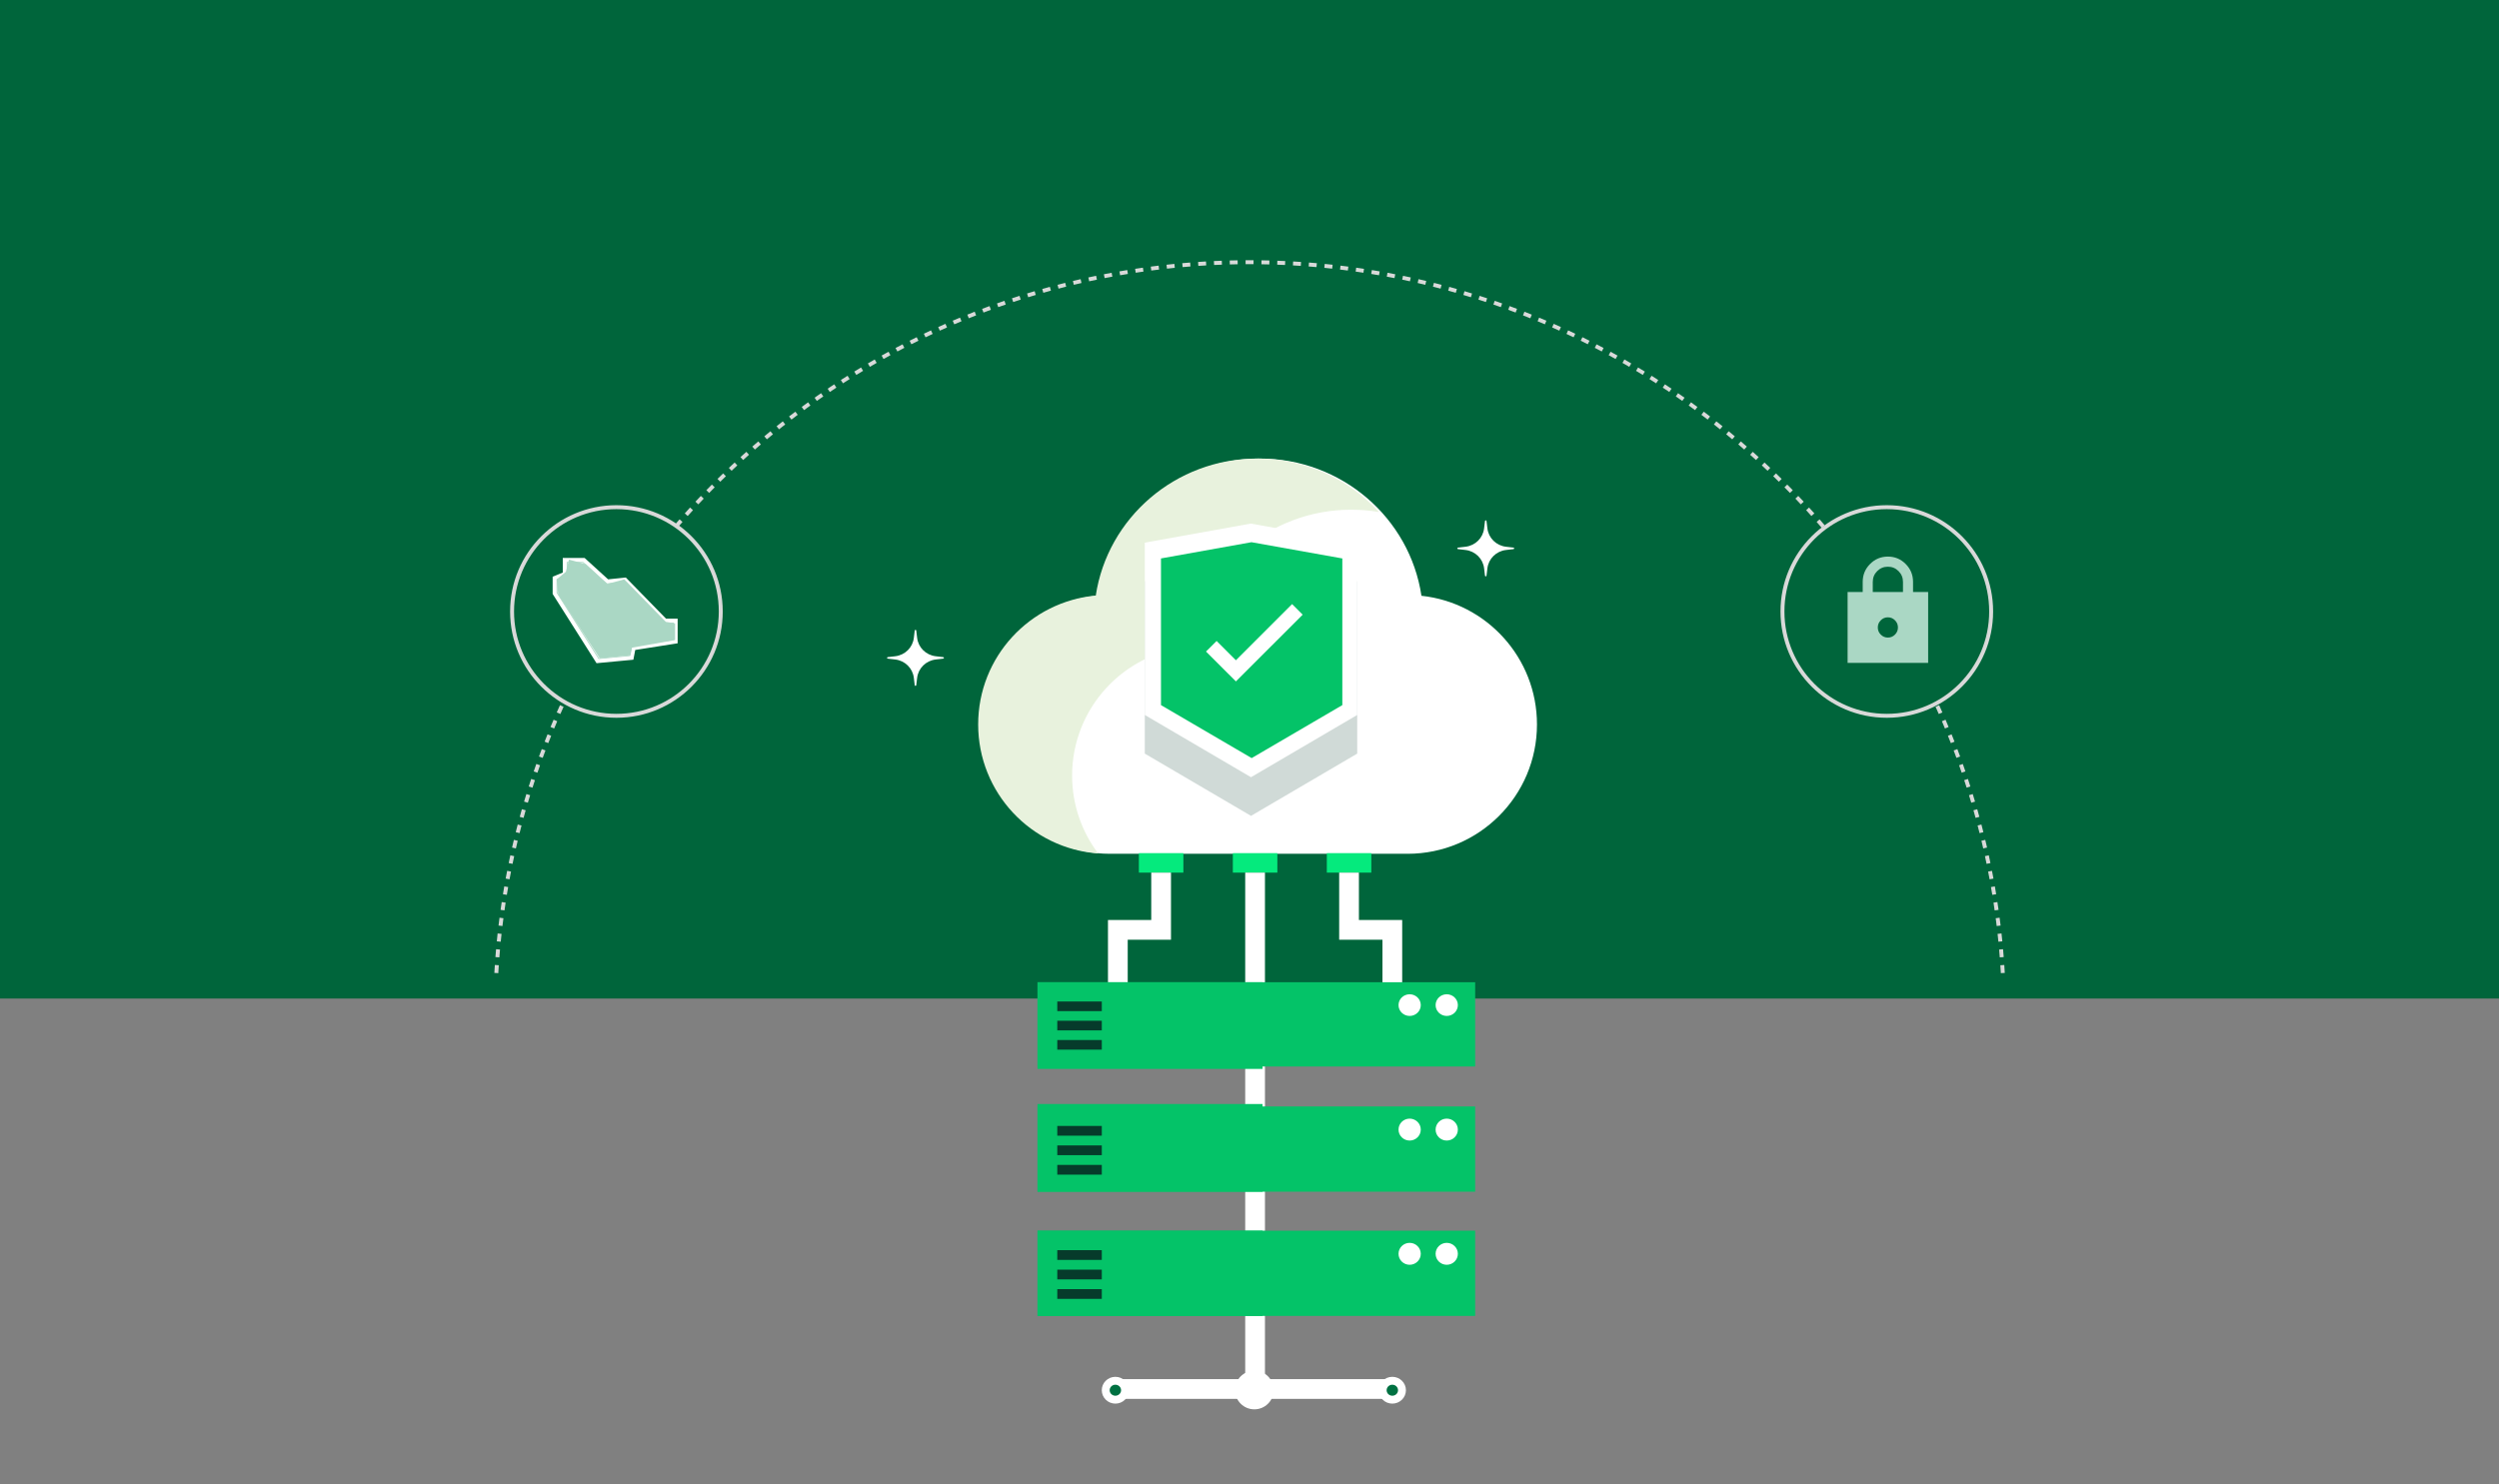
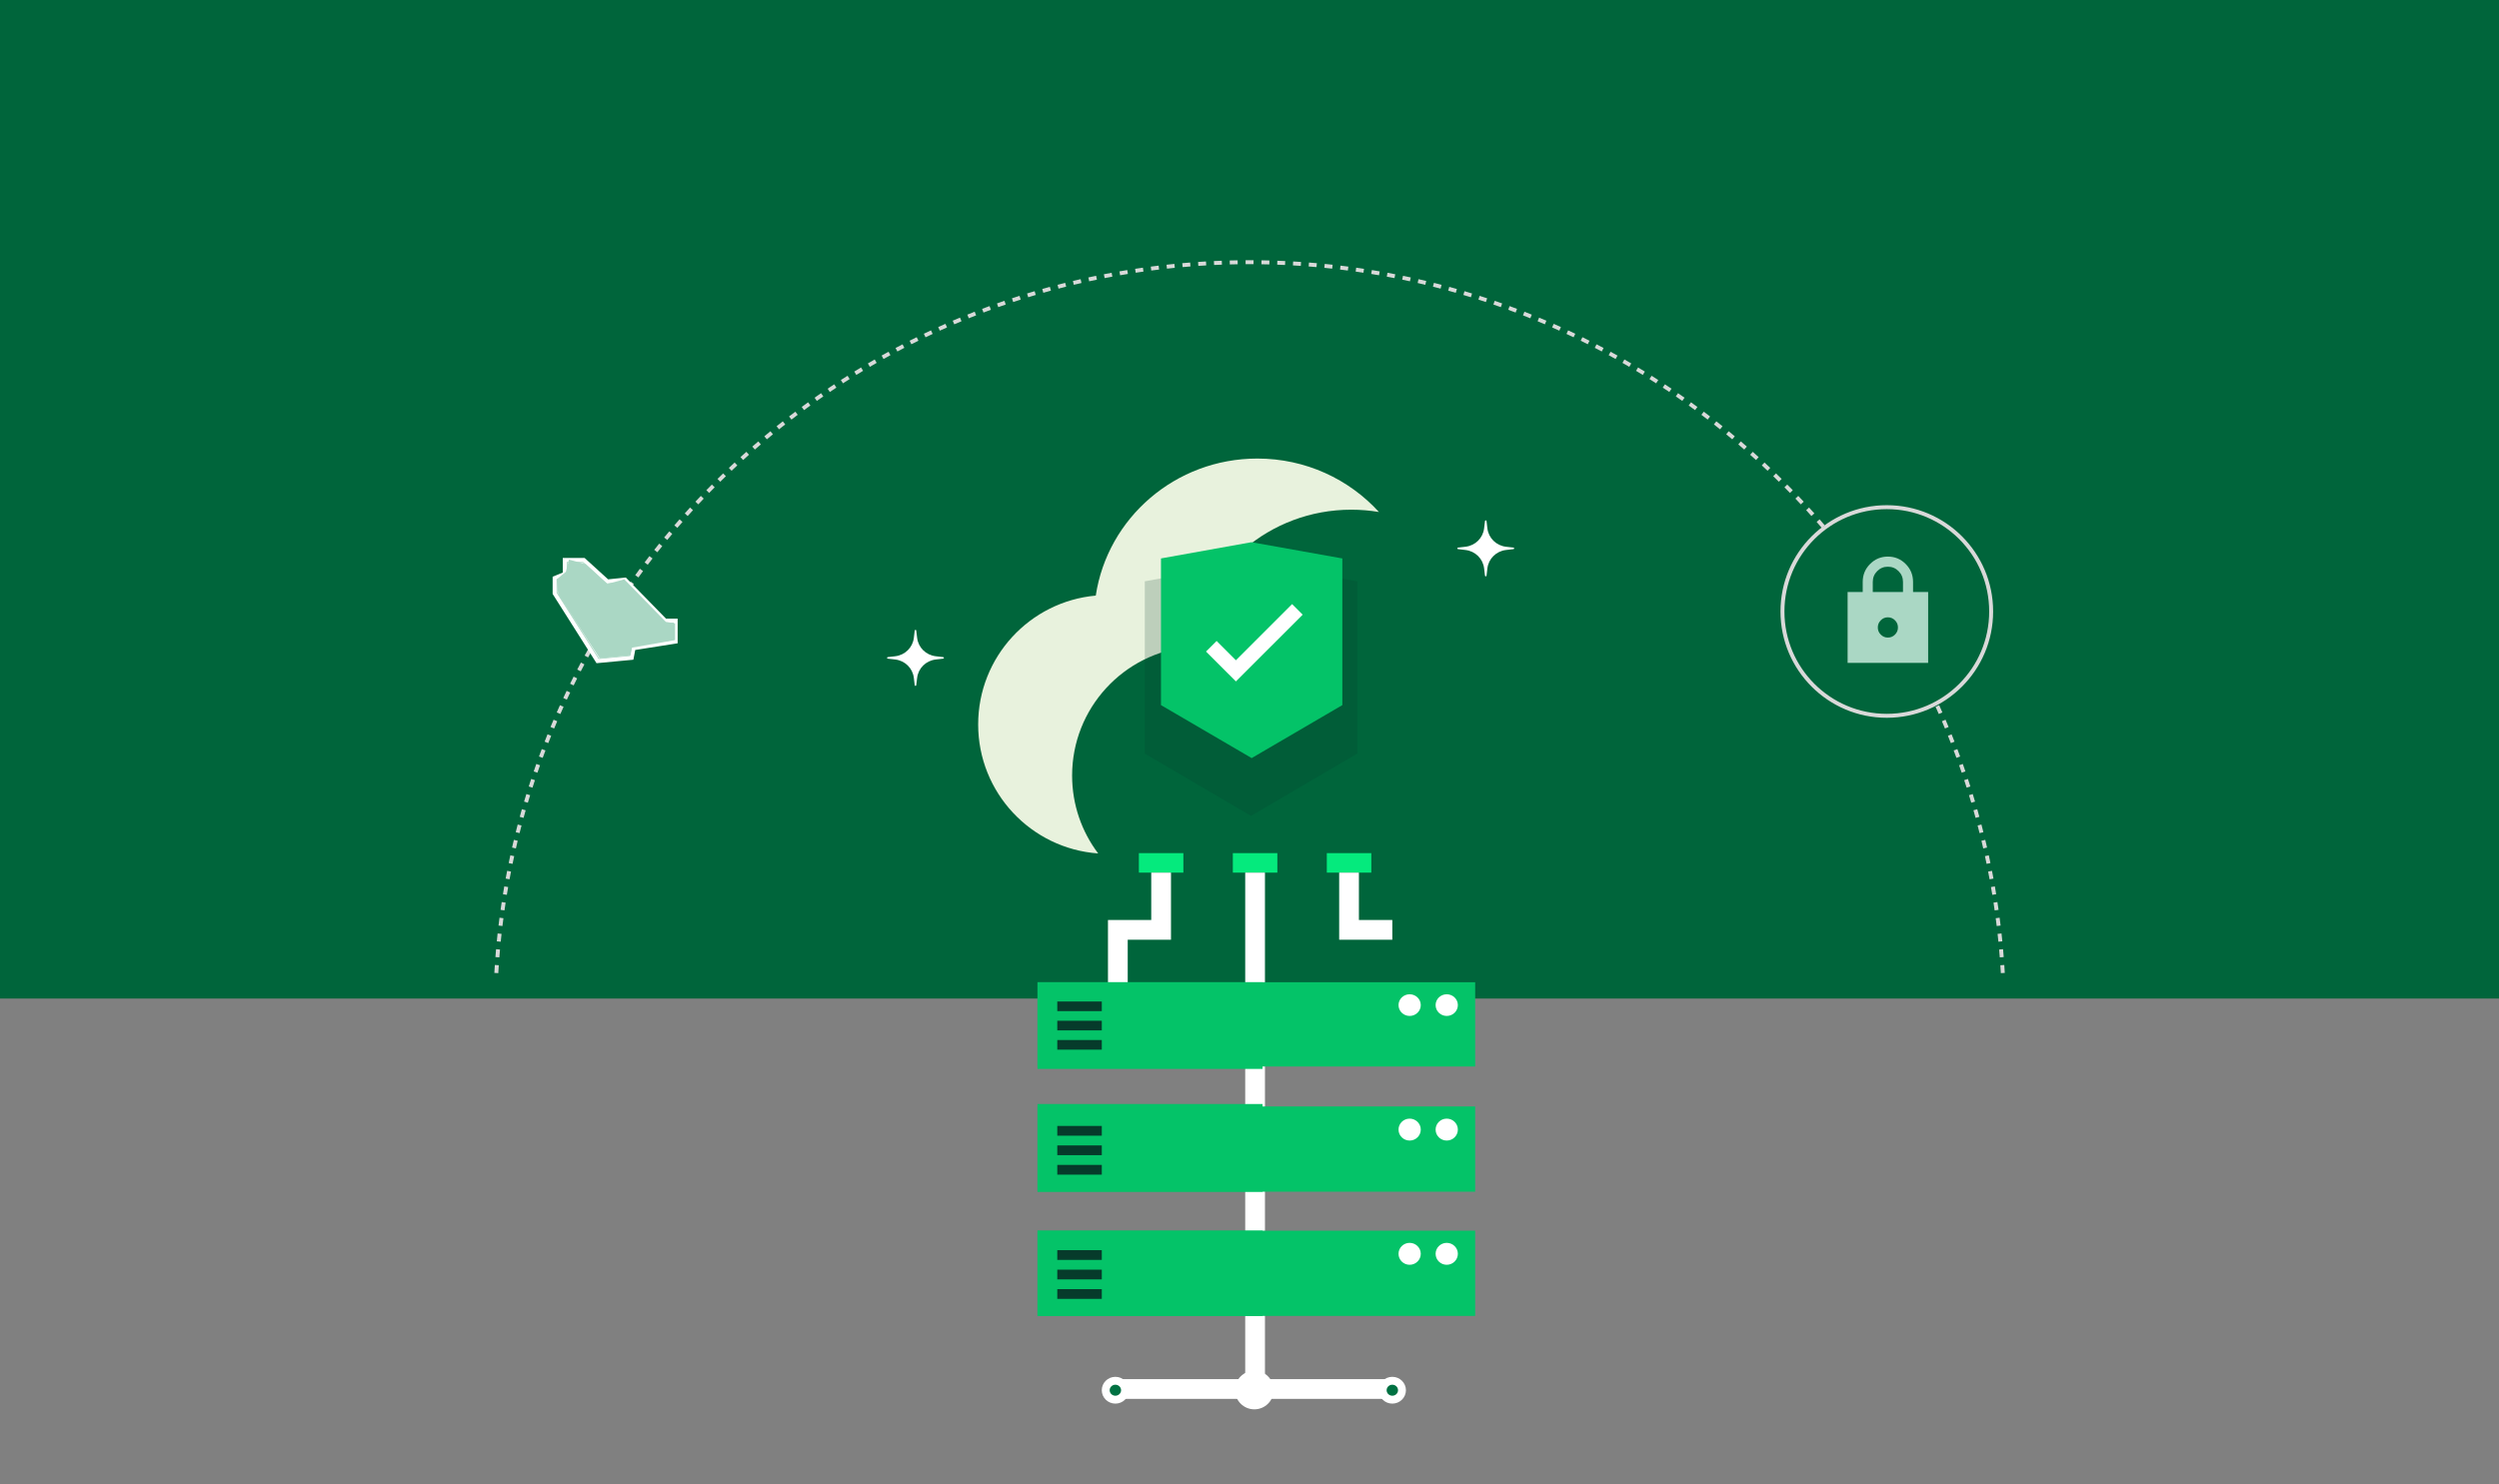
<svg xmlns="http://www.w3.org/2000/svg" width="633" height="376" viewBox="0 0 633 376" fill="none">
  <rect x="0" y="0" width="633" height="376" fill="#808080" stroke="none" />
  <rect width="633" height="253" fill="#00653B" />
-   <path d="M319.116 116.181C339.902 116.181 357.106 131.281 360.054 150.955C376.504 152.709 389.317 166.63 389.317 183.545C389.317 201.649 374.641 216.325 356.538 216.325H281.174C263.071 216.325 248.395 201.649 248.395 183.545C248.395 166.45 261.482 152.414 278.185 150.904C281.154 131.254 298.348 116.181 319.116 116.181Z" fill="white" />
  <path d="M318.491 116.181C330.723 116.181 341.712 121.412 349.288 129.725C347.013 129.343 344.675 129.142 342.29 129.142C321.522 129.142 304.328 144.215 301.358 163.865C284.656 165.375 271.569 179.411 271.568 196.506C271.568 203.914 274.026 210.748 278.171 216.238C261.178 215.019 247.77 200.849 247.77 183.545C247.77 166.45 260.857 152.414 277.56 150.904C280.529 131.254 297.723 116.181 318.491 116.181Z" fill="#E8F2DD" />
  <rect x="288.477" y="216.159" width="11.274" height="4.937" fill="#05EA7D" />
  <rect x="312.281" y="216.159" width="11.274" height="4.937" fill="#05EA7D" />
  <rect x="336.082" y="216.159" width="11.274" height="4.937" fill="#05EA7D" />
  <path d="M294.113 221.097V235.6H283.152V250.72" stroke="white" stroke-width="5" />
-   <path d="M341.715 221.097V235.6H352.676V250.72" stroke="white" stroke-width="5" />
+   <path d="M341.715 221.097V235.6H352.676" stroke="white" stroke-width="5" />
  <path d="M317.914 221.097L317.914 351.932" stroke="white" stroke-width="5" />
  <path d="M283.469 351.932H352.364" stroke="white" stroke-width="5" />
  <rect x="262.805" y="248.869" width="110.859" height="21.352" fill="#04C368" />
  <rect x="262.805" y="248.869" width="56.995" height="21.962" fill="#04C368" />
  <ellipse cx="366.459" cy="254.664" rx="2.818" ry="2.745" fill="white" />
  <ellipse cx="357.065" cy="254.664" rx="2.818" ry="2.745" fill="white" />
  <rect x="267.812" y="253.75" width="11.274" height="2.44" fill="#063B2B" />
  <rect x="267.812" y="258.63" width="11.274" height="2.44" fill="#063B2B" />
  <rect x="267.812" y="263.511" width="11.274" height="2.44" fill="#063B2B" />
  <rect x="262.805" y="280.343" width="110.859" height="21.6" fill="#04C368" />
  <ellipse cx="366.459" cy="286.206" rx="2.818" ry="2.777" fill="white" />
  <ellipse cx="357.065" cy="286.206" rx="2.818" ry="2.777" fill="white" />
  <rect x="267.812" y="285.28" width="11.274" height="2.469" fill="white" />
  <rect x="267.812" y="290.217" width="11.274" height="2.469" fill="white" />
  <rect x="267.812" y="295.154" width="11.274" height="2.469" fill="white" />
  <rect x="262.805" y="279.726" width="56.995" height="22.217" fill="#04C368" />
  <rect x="267.812" y="285.28" width="11.274" height="2.469" fill="#063B2B" />
  <rect x="267.812" y="290.217" width="11.274" height="2.469" fill="#063B2B" />
  <rect x="267.812" y="295.154" width="11.274" height="2.469" fill="#063B2B" />
  <rect x="262.805" y="311.818" width="110.859" height="21.6" fill="#04C368" />
  <ellipse cx="366.459" cy="317.681" rx="2.818" ry="2.777" fill="white" />
  <ellipse cx="357.065" cy="317.681" rx="2.818" ry="2.777" fill="white" />
  <rect x="267.812" y="316.755" width="11.274" height="2.469" fill="white" />
  <rect x="267.812" y="321.693" width="11.274" height="2.469" fill="white" />
  <rect x="267.812" y="326.63" width="11.274" height="2.469" fill="white" />
  <rect x="262.805" y="311.818" width="56.995" height="21.6" fill="#04C368" />
  <rect x="267.812" y="316.755" width="11.274" height="2.469" fill="#063B2B" />
  <rect x="267.812" y="321.693" width="11.274" height="2.469" fill="#063B2B" />
  <rect x="267.812" y="326.63" width="11.274" height="2.469" fill="#063B2B" />
  <circle cx="317.729" cy="352.19" r="4.897" fill="white" />
  <path d="M352.679 349.846C354.043 349.846 355.124 350.932 355.124 352.241C355.124 353.549 354.043 354.635 352.679 354.635C351.315 354.635 350.234 353.549 350.234 352.241C350.234 350.932 351.315 349.846 352.679 349.846Z" fill="#007142" stroke="white" stroke-width="2" />
  <path d="M282.526 349.846C283.891 349.846 284.972 350.932 284.972 352.241C284.972 353.549 283.89 354.635 282.526 354.635C281.162 354.635 280.082 353.549 280.082 352.241C280.082 350.932 281.162 349.846 282.526 349.846Z" fill="#007142" stroke="white" stroke-width="2" />
  <path d="M376.151 132.01C376.178 131.785 376.509 131.785 376.536 132.01L376.762 133.891C377.055 136.322 378.999 138.237 381.465 138.526L383.375 138.749C383.603 138.776 383.603 139.101 383.375 139.128L381.465 139.351C378.999 139.64 377.055 141.555 376.762 143.986L376.536 145.867C376.509 146.092 376.178 146.092 376.151 145.867L375.924 143.986C375.632 141.555 373.687 139.64 371.221 139.351L369.311 139.128C369.084 139.101 369.084 138.776 369.311 138.749L371.221 138.526C373.687 138.237 375.632 136.322 375.924 133.891L376.151 132.01Z" fill="white" />
  <path d="M231.702 159.757C231.729 159.533 232.059 159.533 232.086 159.757L232.313 161.639C232.606 164.069 234.55 165.985 237.016 166.273L238.926 166.497C239.154 166.523 239.154 166.849 238.926 166.875L237.016 167.099C234.55 167.387 232.606 169.303 232.313 171.733L232.086 173.615C232.059 173.839 231.729 173.839 231.702 173.615L231.475 171.733C231.183 169.303 229.238 167.387 226.772 167.099L224.862 166.875C224.634 166.849 224.634 166.523 224.862 166.497L226.772 166.273C229.238 165.985 231.183 164.069 231.475 161.639L231.702 159.757Z" fill="white" />
  <path d="M343.785 190.943L316.881 206.716L289.977 190.943V147.283L316.824 142.452L343.785 147.288V190.943Z" fill="#063B2B" fill-opacity="0.19" />
-   <path d="M343.785 181.15L316.881 196.923L289.977 181.15V137.489L316.824 132.658L343.785 137.494V181.15Z" fill="white" />
  <path d="M340.015 178.653L317.047 192.078L294.078 178.653V141.49L316.998 137.378L340.015 141.494V178.653Z" fill="#04C368" />
  <path d="M313.055 172.647L305.484 165.079L308.17 162.398L313.055 167.286L327.286 153.06L329.968 155.741L313.055 172.647Z" fill="white" />
  <path d="M126.341 244.564C126.296 245.23 126.255 245.896 126.217 246.563L125.219 246.506C125.243 246.083 125.268 245.66 125.295 245.238L125.344 244.498L126.341 244.564ZM507.812 246.507H507.813L506.815 246.563C506.778 245.897 506.736 245.23 506.691 244.565L507.19 244.531L507.688 244.498C507.732 245.167 507.774 245.836 507.812 246.507ZM125.654 240.498L126.65 240.585C126.592 241.246 126.537 241.909 126.485 242.572L125.488 242.495C125.54 241.828 125.595 241.162 125.653 240.497L125.654 240.498ZM507.543 242.495L507.046 242.534L507.045 242.533L506.547 242.572C506.495 241.909 506.44 241.247 506.382 240.586L507.378 240.498V240.497C507.437 241.162 507.491 241.828 507.543 242.495ZM127.042 236.616C126.97 237.278 126.9 237.941 126.835 238.604L126.338 238.555V238.556L125.841 238.506C125.899 237.919 125.958 237.332 126.021 236.746L126.048 236.507L127.042 236.616ZM507.19 238.507L506.197 238.604C506.132 237.941 506.062 237.278 505.99 236.616L506.487 236.562L506.983 236.508C507.056 237.173 507.125 237.84 507.19 238.507ZM127.518 232.646C127.432 233.306 127.349 233.966 127.27 234.628L126.276 234.509C126.356 233.844 126.44 233.18 126.526 232.518L127.518 232.646ZM506.755 234.51H506.756L506.26 234.569L506.259 234.568L505.763 234.628C505.683 233.967 505.601 233.306 505.515 232.646L506.505 232.518C506.591 233.181 506.675 233.845 506.755 234.51ZM506.236 230.532L505.247 230.672C505.154 230.015 505.058 229.358 504.959 228.703L505.946 228.553C506.046 229.211 506.143 229.871 506.236 230.532ZM128.074 228.703C127.975 229.358 127.878 230.014 127.785 230.671L127.29 230.601L126.796 230.531C126.889 229.871 126.985 229.211 127.085 228.553L128.074 228.703ZM128.224 224.668H128.223L128.716 224.754C128.602 225.41 128.492 226.067 128.385 226.726L127.398 226.565C127.506 225.903 127.617 225.243 127.731 224.583L128.224 224.668ZM505.634 226.565L504.647 226.726C504.54 226.067 504.43 225.41 504.316 224.754L505.301 224.583C505.415 225.243 505.526 225.903 505.634 226.565ZM128.947 220.734H128.946L129.438 220.831C129.311 221.482 129.188 222.135 129.067 222.789L128.084 222.607C128.205 221.95 128.332 221.294 128.46 220.639L128.947 220.734ZM504.947 222.607L503.966 222.789C503.845 222.135 503.721 221.483 503.594 220.831L504.572 220.64C504.7 221.294 504.826 221.95 504.947 222.607ZM129.756 216.813H129.755L130.244 216.92C130.103 217.571 129.965 218.224 129.83 218.878L129.341 218.776V218.777L128.852 218.676L129.268 216.708L129.756 216.813ZM504.18 218.677L503.202 218.878C503.067 218.224 502.929 217.571 502.788 216.92L503.764 216.708C503.906 217.363 504.044 218.019 504.18 218.677ZM503.326 214.747L502.354 214.97C502.205 214.321 502.054 213.673 501.899 213.026L502.869 212.794C503.025 213.444 503.177 214.095 503.326 214.747ZM131.133 213.026C130.978 213.673 130.827 214.32 130.679 214.969L129.705 214.747C129.854 214.094 130.008 213.443 130.163 212.793L131.133 213.026ZM131.617 209.031H131.616L132.102 209.158C131.933 209.801 131.768 210.445 131.606 211.091L130.64 210.848C130.802 210.199 130.968 209.551 131.137 208.905L131.617 209.031ZM502.392 210.849L501.911 210.97L501.91 210.969L501.426 211.091C501.264 210.445 501.1 209.801 500.932 209.158L501.895 208.905C502.064 209.552 502.229 210.2 502.392 210.849ZM501.377 206.963L500.415 207.227C500.24 206.584 500.061 205.943 499.879 205.303L500.359 205.165L500.84 205.028C501.023 205.672 501.201 206.317 501.377 206.963ZM132.192 205.028L133.154 205.302C132.972 205.942 132.794 206.583 132.618 207.226L132.136 207.094V207.095L131.654 206.963C131.831 206.317 132.008 205.671 132.191 205.027L132.192 205.028ZM500.28 203.103L499.323 203.387C499.135 202.749 498.943 202.113 498.748 201.479L499.226 201.332L499.7 201.186C499.896 201.823 500.091 202.462 500.28 203.103ZM134.285 201.479C134.09 202.113 133.898 202.749 133.71 203.386L132.751 203.103C132.941 202.462 133.135 201.823 133.331 201.185L134.285 201.479ZM135.024 197.514H135.023L135.499 197.671C135.29 198.303 135.084 198.937 134.882 199.572L133.932 199.27C134.135 198.631 134.342 197.993 134.552 197.357L135.024 197.514ZM499.1 199.27L498.627 199.421L498.626 199.42L498.151 199.572C497.949 198.937 497.742 198.304 497.533 197.672L498.479 197.358C498.69 197.994 498.896 198.631 499.1 199.27ZM497.84 195.455L497.37 195.617L497.369 195.616L496.896 195.779C496.681 195.15 496.463 194.522 496.241 193.896L497.182 193.562C497.405 194.191 497.623 194.823 497.84 195.455ZM136.791 193.896C136.569 194.522 136.351 195.149 136.136 195.778L135.662 195.616L135.191 195.455C135.408 194.823 135.627 194.191 135.85 193.562L136.791 193.896ZM496.504 191.678H496.505L496.036 191.85L496.035 191.849L495.566 192.021C495.337 191.395 495.105 190.771 494.869 190.147L495.802 189.793C496.039 190.42 496.273 191.048 496.504 191.678ZM138.164 190.146C137.929 190.77 137.696 191.394 137.467 192.021L136.527 191.677C136.758 191.047 136.993 190.419 137.229 189.793L138.164 190.146ZM139.615 186.426C139.367 187.043 139.122 187.662 138.88 188.282L137.951 187.919C138.194 187.296 138.441 186.674 138.69 186.054L139.615 186.426ZM495.081 187.919L494.152 188.282C493.91 187.662 493.665 187.044 493.417 186.427L494.342 186.055C494.591 186.675 494.838 187.296 495.081 187.919ZM493.583 184.198L492.663 184.581C492.408 183.967 492.15 183.353 491.889 182.742L492.806 182.351C493.068 182.965 493.327 183.581 493.583 184.198ZM141.144 182.741C140.883 183.352 140.624 183.966 140.369 184.58L139.448 184.198C139.704 183.58 139.963 182.964 140.226 182.35L141.144 182.741ZM492.008 180.506L491.095 180.908C490.827 180.299 490.555 179.69 490.281 179.084L491.191 178.672C491.467 179.281 491.738 179.893 492.008 180.506ZM142.751 179.084C142.477 179.69 142.206 180.298 141.938 180.907L141.024 180.505C141.291 179.898 141.559 179.293 141.832 178.689L141.84 178.672L142.751 179.084ZM490.354 176.849L489.449 177.271C489.169 176.668 488.886 176.066 488.6 175.467L489.051 175.251L489.499 175.037C489.787 175.639 490.073 176.243 490.354 176.849ZM144.434 175.467C144.147 176.066 143.863 176.667 143.583 177.27L143.13 177.059V177.06L142.678 176.849C142.96 176.243 143.245 175.639 143.533 175.036L144.434 175.467ZM146.193 171.88C145.894 172.474 145.597 173.071 145.304 173.669L144.855 173.448V173.449L144.408 173.229C144.703 172.628 145.002 172.029 145.303 171.432L146.193 171.88ZM488.623 173.229L488.178 173.449L488.177 173.448L487.729 173.669C487.435 173.071 487.138 172.475 486.839 171.881L487.285 171.655L487.729 171.432C488.03 172.029 488.328 172.628 488.623 173.229ZM148.027 168.335C147.716 168.922 147.407 169.512 147.102 170.103L146.657 169.872V169.873L146.216 169.644C146.523 169.05 146.832 168.457 147.146 167.867L148.027 168.335ZM486.816 169.645L485.932 170.103C485.626 169.512 485.317 168.922 485.006 168.335L485.886 167.867C486.199 168.458 486.509 169.05 486.816 169.645ZM149.936 164.828C149.611 165.41 149.289 165.993 148.971 166.578L148.093 166.101C148.413 165.512 148.735 164.925 149.062 164.341L149.936 164.828ZM484.939 166.101L484.501 166.34L484.5 166.339L484.062 166.578C483.743 165.993 483.422 165.41 483.098 164.828L483.97 164.341C484.296 164.926 484.619 165.512 484.939 166.101ZM151.485 161.108H151.484L151.917 161.361C151.581 161.935 151.247 162.511 150.917 163.089L150.05 162.594C150.382 162.013 150.718 161.434 151.056 160.857L151.485 161.108ZM482.981 162.594L482.55 162.841L482.549 162.84L482.115 163.089C481.785 162.511 481.452 161.935 481.116 161.361L481.976 160.857C482.314 161.434 482.649 162.013 482.981 162.594ZM153.97 157.939C153.622 158.506 153.276 159.075 152.934 159.646L152.079 159.133C152.423 158.559 152.77 157.987 153.12 157.417L153.97 157.939ZM480.952 159.132L480.527 159.389L480.526 159.388L480.099 159.646C479.756 159.075 479.411 158.506 479.063 157.939L479.912 157.417C480.262 157.987 480.608 158.558 480.952 159.132ZM155.675 154.287H155.674L156.095 154.558C155.735 155.117 155.378 155.679 155.023 156.242L154.179 155.711C154.535 155.144 154.893 154.579 155.255 154.017L155.675 154.287ZM478.853 155.711L478.433 155.977L478.432 155.976L478.009 156.242C477.655 155.679 477.297 155.117 476.938 154.558L477.776 154.017C478.138 154.579 478.496 155.144 478.853 155.711ZM158.289 151.225C157.918 151.776 157.549 152.329 157.184 152.885L156.766 152.609V152.61L156.349 152.335C156.716 151.777 157.087 151.22 157.46 150.666L158.289 151.225ZM476.684 152.335H476.685L476.267 152.61L476.266 152.609L475.849 152.885C475.483 152.329 475.114 151.776 474.743 151.225L475.571 150.667C475.944 151.221 476.316 151.777 476.684 152.335ZM160.554 147.935C160.171 148.479 159.791 149.025 159.413 149.573L159.001 149.289L158.592 149.007C158.971 148.456 159.354 147.907 159.739 147.36L160.554 147.935ZM474.44 149.008L473.619 149.573C473.242 149.025 472.862 148.479 472.479 147.935L472.887 147.646L473.293 147.36C473.678 147.907 474.061 148.457 474.44 149.008ZM162.887 144.694C162.493 145.23 162.101 145.769 161.712 146.309L160.902 145.726C161.293 145.183 161.687 144.642 162.083 144.104L162.887 144.694ZM472.129 145.726L471.32 146.309C470.932 145.769 470.541 145.231 470.146 144.695L470.549 144.398L470.949 144.104C471.345 144.642 471.738 145.183 472.129 145.726ZM165.286 141.504C164.881 142.032 164.477 142.562 164.077 143.094L163.28 142.493C163.682 141.958 164.086 141.425 164.493 140.895L165.286 141.504ZM469.752 142.493L468.955 143.094C468.555 142.562 468.152 142.032 467.746 141.504L468.538 140.895C468.946 141.425 469.35 141.958 469.752 142.493ZM167.752 138.363C167.336 138.882 166.922 139.403 166.511 139.927L166.117 139.617L165.725 139.31C166.138 138.783 166.554 138.26 166.973 137.738L167.752 138.363ZM467.308 139.31L466.521 139.927C466.111 139.404 465.697 138.882 465.281 138.363L466.059 137.738C466.477 138.26 466.894 138.783 467.308 139.31ZM170.282 135.275C169.855 135.786 169.431 136.299 169.009 136.813L168.237 136.181C168.661 135.663 169.088 135.149 169.518 134.636L170.282 135.275ZM464.795 136.182L464.024 136.813C463.603 136.299 463.178 135.786 462.751 135.275L463.515 134.636C463.944 135.149 464.371 135.664 464.795 136.182ZM172.5 131.911H172.499L172.877 132.24C172.439 132.741 172.004 133.245 171.571 133.751L170.813 133.104C171.248 132.595 171.685 132.089 172.125 131.585L172.5 131.911ZM462.218 133.104L461.841 133.427L461.84 133.426L461.461 133.751C461.029 133.245 460.594 132.741 460.156 132.24L460.906 131.585C461.346 132.089 461.783 132.595 462.218 133.104ZM459.58 130.079L459.209 130.411L459.208 130.41L458.835 130.744C458.392 130.248 457.947 129.753 457.499 129.261L458.237 128.588C458.688 129.082 459.135 129.58 459.58 130.079ZM175.533 129.261C175.085 129.753 174.64 130.247 174.197 130.743L173.824 130.41V130.411L173.452 130.079C173.861 129.621 174.27 129.163 174.683 128.709L174.794 128.588L175.533 129.261ZM456.879 127.11L456.147 127.792C455.694 127.305 455.238 126.82 454.78 126.337L455.504 125.649C455.964 126.134 456.424 126.621 456.879 127.11ZM178.252 126.336C177.794 126.819 177.338 127.304 176.885 127.791L176.519 127.45L176.152 127.11C176.608 126.62 177.067 126.134 177.527 125.648L178.252 126.336ZM181.03 123.47C180.562 123.943 180.097 124.418 179.634 124.896L178.917 124.201C179.383 123.721 179.852 123.243 180.322 122.768L181.03 123.47ZM454.114 124.201L453.398 124.896C452.935 124.418 452.47 123.943 452.002 123.47L452.71 122.769C453.18 123.244 453.649 123.721 454.114 124.201ZM183.868 120.661C183.39 121.124 182.915 121.59 182.442 122.058L181.74 121.349C182.216 120.878 182.693 120.41 183.174 119.944L183.868 120.661ZM451.291 121.35L450.942 121.703L450.941 121.702L450.59 122.058C450.117 121.59 449.642 121.124 449.164 120.661L449.512 120.302L449.857 119.945C450.338 120.411 450.816 120.879 451.291 121.35ZM186.765 117.912C186.277 118.365 185.792 118.821 185.31 119.279L184.965 118.916L184.622 118.555C185.107 118.094 185.593 117.635 186.083 117.18L186.765 117.912ZM448.41 118.555L447.724 119.279C447.241 118.821 446.756 118.365 446.269 117.912L446.948 117.18C447.438 117.635 447.925 118.094 448.41 118.555ZM189.717 115.225C189.22 115.667 188.725 116.113 188.233 116.561L187.561 115.821C188.055 115.371 188.553 114.924 189.052 114.479L189.717 115.225ZM445.472 115.821L444.799 116.561C444.307 116.113 443.813 115.667 443.316 115.225L443.979 114.479C444.479 114.925 444.977 115.371 445.472 115.821ZM192.724 112.599C192.218 113.031 191.714 113.467 191.213 113.904L190.558 113.152C191.061 112.712 191.568 112.275 192.076 111.841L192.724 112.599ZM442.475 113.152L442.148 113.527L442.147 113.526L441.819 113.904C441.318 113.467 440.814 113.031 440.309 112.599L440.955 111.841C441.464 112.276 441.971 112.712 442.475 113.152ZM195.786 110.036C195.271 110.458 194.758 110.882 194.248 111.31L193.608 110.545C194.121 110.116 194.636 109.689 195.153 109.265L195.786 110.036ZM439.423 110.545L438.784 111.31C438.274 110.883 437.762 110.458 437.247 110.036L437.879 109.265C438.396 109.688 438.91 110.116 439.423 110.545ZM198.899 107.538C198.376 107.949 197.855 108.363 197.336 108.779L196.711 108C197.233 107.582 197.756 107.165 198.282 106.752L198.899 107.538ZM436.32 108L435.696 108.779C435.177 108.363 434.656 107.949 434.133 107.538L434.749 106.752C435.275 107.165 435.799 107.582 436.32 108ZM202.066 105.104C201.534 105.505 201.004 105.908 200.477 106.313L199.867 105.521C200.397 105.113 200.931 104.71 201.466 104.308L202.066 105.104ZM433.164 105.521L432.556 106.313C432.028 105.908 431.498 105.505 430.966 105.104L431.565 104.308C432.1 104.71 432.634 105.113 433.164 105.521ZM429.956 103.11L429.365 103.914C428.83 103.52 428.291 103.128 427.751 102.739L428.333 101.93C428.876 102.321 429.417 102.714 429.956 103.11ZM204.967 102.303L205.281 102.739C204.741 103.128 204.204 103.519 203.668 103.913L203.367 103.506L203.076 103.11C203.615 102.714 204.155 102.32 204.698 101.93L204.967 102.303ZM208.546 100.44C207.998 100.818 207.451 101.198 206.907 101.581L206.619 101.172L206.333 100.766C206.88 100.38 207.429 99.998 207.98 99.618L208.546 100.44ZM426.698 100.767L426.125 101.581C425.581 101.198 425.035 100.818 424.486 100.44L424.77 100.028L425.052 99.619C425.603 99.999 426.151 100.382 426.698 100.767ZM211.583 97.793H211.582L211.857 98.211C211.302 98.576 210.749 98.945 210.197 99.316L209.64 98.487C210.194 98.114 210.749 97.743 211.308 97.375L211.583 97.793ZM423.394 98.487L422.836 99.316C422.284 98.945 421.73 98.577 421.175 98.211L421.724 97.376C422.282 97.744 422.839 98.114 423.394 98.487ZM215.215 96.051C214.651 96.405 214.09 96.762 213.53 97.122L213.155 96.54L212.989 96.282C213.552 95.92 214.117 95.562 214.684 95.206L215.215 96.051ZM420.042 96.282L419.877 96.54L419.502 97.122C418.943 96.762 418.381 96.405 417.817 96.051L418.348 95.206C418.914 95.562 419.479 95.92 420.042 96.282ZM218.361 93.532H218.36L218.618 93.961C218.047 94.303 217.479 94.649 216.912 94.997L216.39 94.147C216.96 93.797 217.532 93.451 218.105 93.106L218.361 93.532ZM416.642 94.147L416.121 94.997C415.554 94.649 414.985 94.303 414.414 93.961L414.926 93.106C415.5 93.451 416.072 93.797 416.642 94.147ZM222.062 91.944C221.484 92.275 220.908 92.608 220.334 92.944L219.83 92.083C220.407 91.745 220.986 91.409 221.566 91.077L222.062 91.944ZM413.202 92.084L412.698 92.944C412.124 92.608 411.548 92.275 410.971 91.944L411.465 91.077C412.046 91.409 412.625 91.746 413.202 92.084ZM225.312 89.559H225.312L225.551 89.998C224.966 90.316 224.382 90.639 223.801 90.963L223.313 90.089L225.073 89.12L225.312 89.559ZM409.718 90.089L409.476 90.526L409.475 90.525L409.231 90.963C408.65 90.638 408.067 90.317 407.481 89.998L407.958 89.12C408.546 89.44 409.133 89.763 409.718 90.089ZM229.075 88.129C228.484 88.434 227.895 88.743 227.308 89.055L226.84 88.173C227.43 87.859 228.023 87.549 228.617 87.242L229.075 88.129ZM406.191 88.172L405.725 89.055C405.137 88.743 404.548 88.434 403.957 88.129L404.415 87.242C405.009 87.549 405.601 87.859 406.191 88.172ZM232.422 85.882H232.421L232.642 86.331C232.044 86.624 231.448 86.921 230.854 87.221L230.404 86.33C231.002 86.029 231.601 85.731 232.202 85.436L232.422 85.882ZM402.628 86.331L402.18 87.221C401.585 86.921 400.989 86.625 400.391 86.331L400.829 85.436C401.431 85.731 402.03 86.03 402.628 86.331ZM236.243 84.61C235.64 84.891 235.039 85.174 234.439 85.461L234.224 85.009L234.009 84.561C234.611 84.273 235.215 83.987 235.821 83.705L236.243 84.61ZM399.022 84.561L398.594 85.461C397.994 85.174 397.393 84.891 396.79 84.61L397.21 83.705C397.816 83.987 398.42 84.273 399.022 84.561ZM239.881 82.966C239.271 83.234 238.663 83.504 238.057 83.778L237.645 82.867C238.254 82.592 238.866 82.32 239.479 82.051L239.881 82.966ZM395.388 82.866V82.867L394.976 83.778C394.37 83.504 393.762 83.234 393.152 82.966L393.554 82.051C394.166 82.32 394.778 82.591 395.388 82.866ZM243.554 81.397C242.939 81.651 242.326 81.91 241.715 82.171L241.323 81.253C241.937 80.991 242.553 80.732 243.171 80.476L243.554 81.397ZM391.709 81.253L391.318 82.171C390.707 81.91 390.094 81.651 389.479 81.397L389.86 80.476C390.478 80.732 391.095 80.99 391.709 81.253ZM247.255 79.907C246.635 80.149 246.016 80.394 245.399 80.643L245.027 79.718C245.648 79.468 246.269 79.221 246.893 78.978L247.255 79.907ZM388.005 79.718L387.634 80.643C387.017 80.394 386.398 80.149 385.778 79.907L386.14 78.978C386.763 79.222 387.385 79.468 388.005 79.718ZM250.994 78.494C250.368 78.723 249.743 78.956 249.12 79.191L248.766 78.257C249.392 78.02 250.021 77.785 250.65 77.555L250.994 78.494ZM384.266 78.257L383.913 79.191C383.29 78.956 382.665 78.723 382.039 78.494L382.382 77.555C383.011 77.785 383.639 78.02 384.266 78.257ZM254.752 77.163C254.123 77.379 253.494 77.597 252.868 77.818L252.534 76.877C253.164 76.654 253.795 76.435 254.428 76.219L254.752 77.163ZM380.497 76.877L380.164 77.818C379.538 77.597 378.91 77.378 378.281 77.163L378.604 76.219C379.236 76.435 379.868 76.654 380.497 76.877ZM258.394 75.433H258.393L258.545 75.909C257.91 76.112 257.277 76.317 256.645 76.526L256.33 75.579C256.966 75.369 257.603 75.163 258.242 74.959L258.394 75.433ZM376.701 75.579L376.546 76.052L376.545 76.051L376.389 76.526C375.756 76.317 375.122 76.112 374.487 75.909L374.789 74.959C375.428 75.163 376.065 75.369 376.701 75.579ZM262.359 74.737C261.722 74.926 261.086 75.118 260.451 75.312L260.158 74.358C260.796 74.162 261.435 73.968 262.075 73.778L262.359 74.737ZM372.874 74.358L372.581 75.312C371.947 75.118 371.311 74.926 370.674 74.737L370.956 73.778C371.597 73.968 372.236 74.162 372.874 74.358ZM369.031 73.219V73.22L368.758 74.182C368.118 74 367.477 73.821 366.834 73.645L367.097 72.682C367.743 72.858 368.388 73.036 369.031 73.219ZM266.199 73.644C265.557 73.82 264.915 73.999 264.275 74.181L264.138 73.699V73.7L264.001 73.22L264 73.219C264.644 73.036 265.289 72.858 265.936 72.682L266.199 73.644ZM269.942 72.148H269.941L270.063 72.634C269.418 72.795 268.774 72.961 268.131 73.129L267.878 72.164C268.524 71.995 269.172 71.829 269.82 71.667L269.942 72.148ZM365.153 72.164L365.048 72.57L364.901 73.129C364.259 72.961 363.614 72.795 362.969 72.634L363.211 71.667C363.86 71.829 364.507 71.995 365.153 72.164ZM273.942 71.706C273.293 71.854 272.645 72.005 271.999 72.16L271.767 71.189C272.416 71.034 273.067 70.881 273.72 70.732L273.942 71.706ZM361.266 71.189L361.034 72.16C360.388 72.005 359.74 71.854 359.091 71.706L359.312 70.732C359.965 70.881 360.616 71.034 361.266 71.189ZM277.734 70.294L277.851 70.857C277.197 70.992 276.544 71.13 275.893 71.272L275.681 70.295C276.336 70.153 276.992 70.014 277.649 69.879L277.734 70.294ZM357.352 70.295L357.14 71.272C356.488 71.13 355.835 70.992 355.182 70.857L355.383 69.879C356.04 70.014 356.697 70.153 357.352 70.295ZM281.631 69.389L281.762 70.095C281.108 70.215 280.455 70.339 279.804 70.466L279.612 69.486C280.267 69.359 280.923 69.232 281.58 69.111L281.631 69.389ZM353.42 69.487L353.229 70.466C352.578 70.339 351.925 70.215 351.271 70.095L351.361 69.603L351.451 69.111C352.109 69.233 352.765 69.359 353.42 69.487ZM285.698 69.412C285.04 69.519 284.383 69.629 283.727 69.743L283.556 68.759C284.215 68.644 284.876 68.533 285.538 68.426L285.698 69.412ZM349.476 68.758L349.307 69.743C348.65 69.629 347.992 69.519 347.334 69.412L347.414 68.918L347.494 68.426C348.156 68.533 348.816 68.644 349.476 68.758ZM289.645 68.812C288.987 68.905 288.331 69.002 287.676 69.102L287.525 68.112C288.184 68.012 288.844 67.916 289.505 67.823L289.645 68.812ZM345.506 68.112L345.479 68.297L345.357 69.102C344.702 69.002 344.046 68.905 343.389 68.812L343.458 68.317L343.527 67.823C344.188 67.916 344.848 68.012 345.506 68.112ZM293.538 67.772L293.601 68.297C292.939 68.376 292.278 68.459 291.619 68.545L291.49 67.554C292.153 67.467 292.817 67.383 293.482 67.304L293.538 67.772ZM341.542 67.554L341.413 68.545C340.754 68.459 340.093 68.376 339.432 68.297L339.55 67.304C340.215 67.383 340.879 67.467 341.542 67.554ZM297.577 67.862C296.913 67.928 296.251 67.997 295.589 68.069L295.527 67.513L295.48 67.075C296.146 67.002 296.812 66.934 297.479 66.868L297.577 67.862ZM337.552 67.075L337.444 68.069C336.782 67.997 336.119 67.928 335.455 67.862L335.553 66.868C336.22 66.934 336.886 67.002 337.552 67.075ZM301.505 66.998L301.545 67.513C300.882 67.564 300.22 67.62 299.559 67.678L299.471 66.682L299.47 66.681C300.135 66.622 300.801 66.567 301.468 66.516L301.505 66.998ZM333.562 66.682L333.475 67.678C332.813 67.619 332.151 67.564 331.487 67.513L331.564 66.516C332.231 66.567 332.897 66.623 333.562 66.682ZM305.536 67.244C304.869 67.282 304.203 67.323 303.538 67.368L303.501 66.832L303.471 66.371C304.139 66.326 304.809 66.284 305.479 66.246L305.536 67.244ZM329.562 66.371L329.495 67.368C328.83 67.323 328.164 67.282 327.497 67.244L327.553 66.246C328.223 66.284 328.893 66.326 329.562 66.371ZM309.501 66.56H309.5L309.519 67.06C308.855 67.084 308.193 67.111 307.531 67.142L307.484 66.144C308.149 66.113 308.816 66.085 309.482 66.061L309.501 66.56ZM325.547 66.144L325.525 66.643L325.524 66.642L325.502 67.142C324.84 67.111 324.177 67.084 323.514 67.06L323.549 66.061C324.216 66.085 324.882 66.113 325.547 66.144ZM313.51 66.957C312.843 66.967 312.177 66.981 311.512 66.998L311.486 65.998C312.155 65.981 312.824 65.967 313.494 65.957L313.51 66.957ZM321.546 65.998L321.521 66.998C320.856 66.981 320.19 66.967 319.523 66.957L319.537 65.957C320.208 65.967 320.877 65.981 321.546 65.998ZM317.524 65.936L317.52 66.936C317.185 66.935 316.851 66.934 316.517 66.934C316.182 66.934 315.847 66.935 315.513 66.936L315.51 66.436L315.508 65.936C315.844 65.935 316.18 65.934 316.517 65.934L317.524 65.936Z" fill="#D9D9D9" />
  <path d="M477.932 128.5C492.529 128.5 504.363 140.334 504.363 154.932C504.363 169.529 492.529 181.363 477.932 181.363C463.334 181.363 451.5 169.529 451.5 154.932C451.5 140.334 463.334 128.5 477.932 128.5Z" fill="#00653B" stroke="#D9D9D9" />
  <path d="M468 167.954V150H471.826V147.435C471.826 145.661 472.447 144.149 473.691 142.899C474.935 141.649 476.438 141.024 478.201 141.023C479.964 141.022 481.468 141.648 482.713 142.899C483.957 144.151 484.579 145.663 484.577 147.435V150H488.403V167.954H468ZM478.201 161.542C478.903 161.542 479.503 161.291 480.003 160.789C480.503 160.288 480.753 159.684 480.752 158.977C480.751 158.271 480.501 157.667 480.003 157.166C479.505 156.665 478.904 156.414 478.201 156.412C477.498 156.411 476.898 156.662 476.401 157.166C475.903 157.671 475.654 158.275 475.651 158.977C475.648 159.68 475.898 160.284 476.401 160.789C476.903 161.295 477.503 161.546 478.201 161.542ZM474.376 150H482.027V147.435C482.027 146.367 481.655 145.458 480.911 144.71C480.167 143.962 479.264 143.588 478.201 143.588C477.139 143.588 476.235 143.962 475.492 144.71C474.748 145.458 474.376 146.367 474.376 147.435V150Z" fill="#AAD7C4" />
-   <path d="M156.139 128.5C170.736 128.5 182.57 140.334 182.57 154.932C182.57 169.529 170.736 181.363 156.139 181.363C141.541 181.363 129.707 169.529 129.707 154.932C129.707 140.334 141.541 128.5 156.139 128.5Z" fill="#00653B" stroke="#D9D9D9" />
  <path d="M153.865 147.307L158.335 146.852L168.484 157.24H171.148V162.564L160.477 164.247L160.01 166.69L151.359 167.509L140.484 150.341V146.462L143.049 145.409V141.874H147.893L153.865 147.307ZM144.275 146.209L141.711 147.262V149.998L152.001 166.242L158.975 165.582L159.43 163.194L169.923 161.539V158.442H167.962L157.865 148.108L153.439 148.559L147.412 143.075H144.275V146.209Z" fill="#AAD7C4" />
  <path d="M153.865 147.307L158.335 146.852L168.484 157.24H171.148V162.564L160.477 164.247L160.01 166.69L151.359 167.509L140.484 150.341V146.462L143.049 145.409V141.874H147.893L153.865 147.307ZM144.275 146.209L141.711 147.262V149.998L152.001 166.242L158.975 165.582L159.43 163.194L169.923 161.539V158.442H167.962L157.865 148.108L153.439 148.559L147.412 143.075H144.275V146.209Z" stroke="white" />
  <path d="M141.39 150.638L151.909 166.792L159.701 166.022L160.091 164.099L171 162.176V157.945L168.662 157.561L158.143 146.792L153.857 147.945L148.403 142.945L144.117 141.792L143.338 144.868L141 146.792L141.39 150.638Z" fill="#AAD7C4" />
</svg>